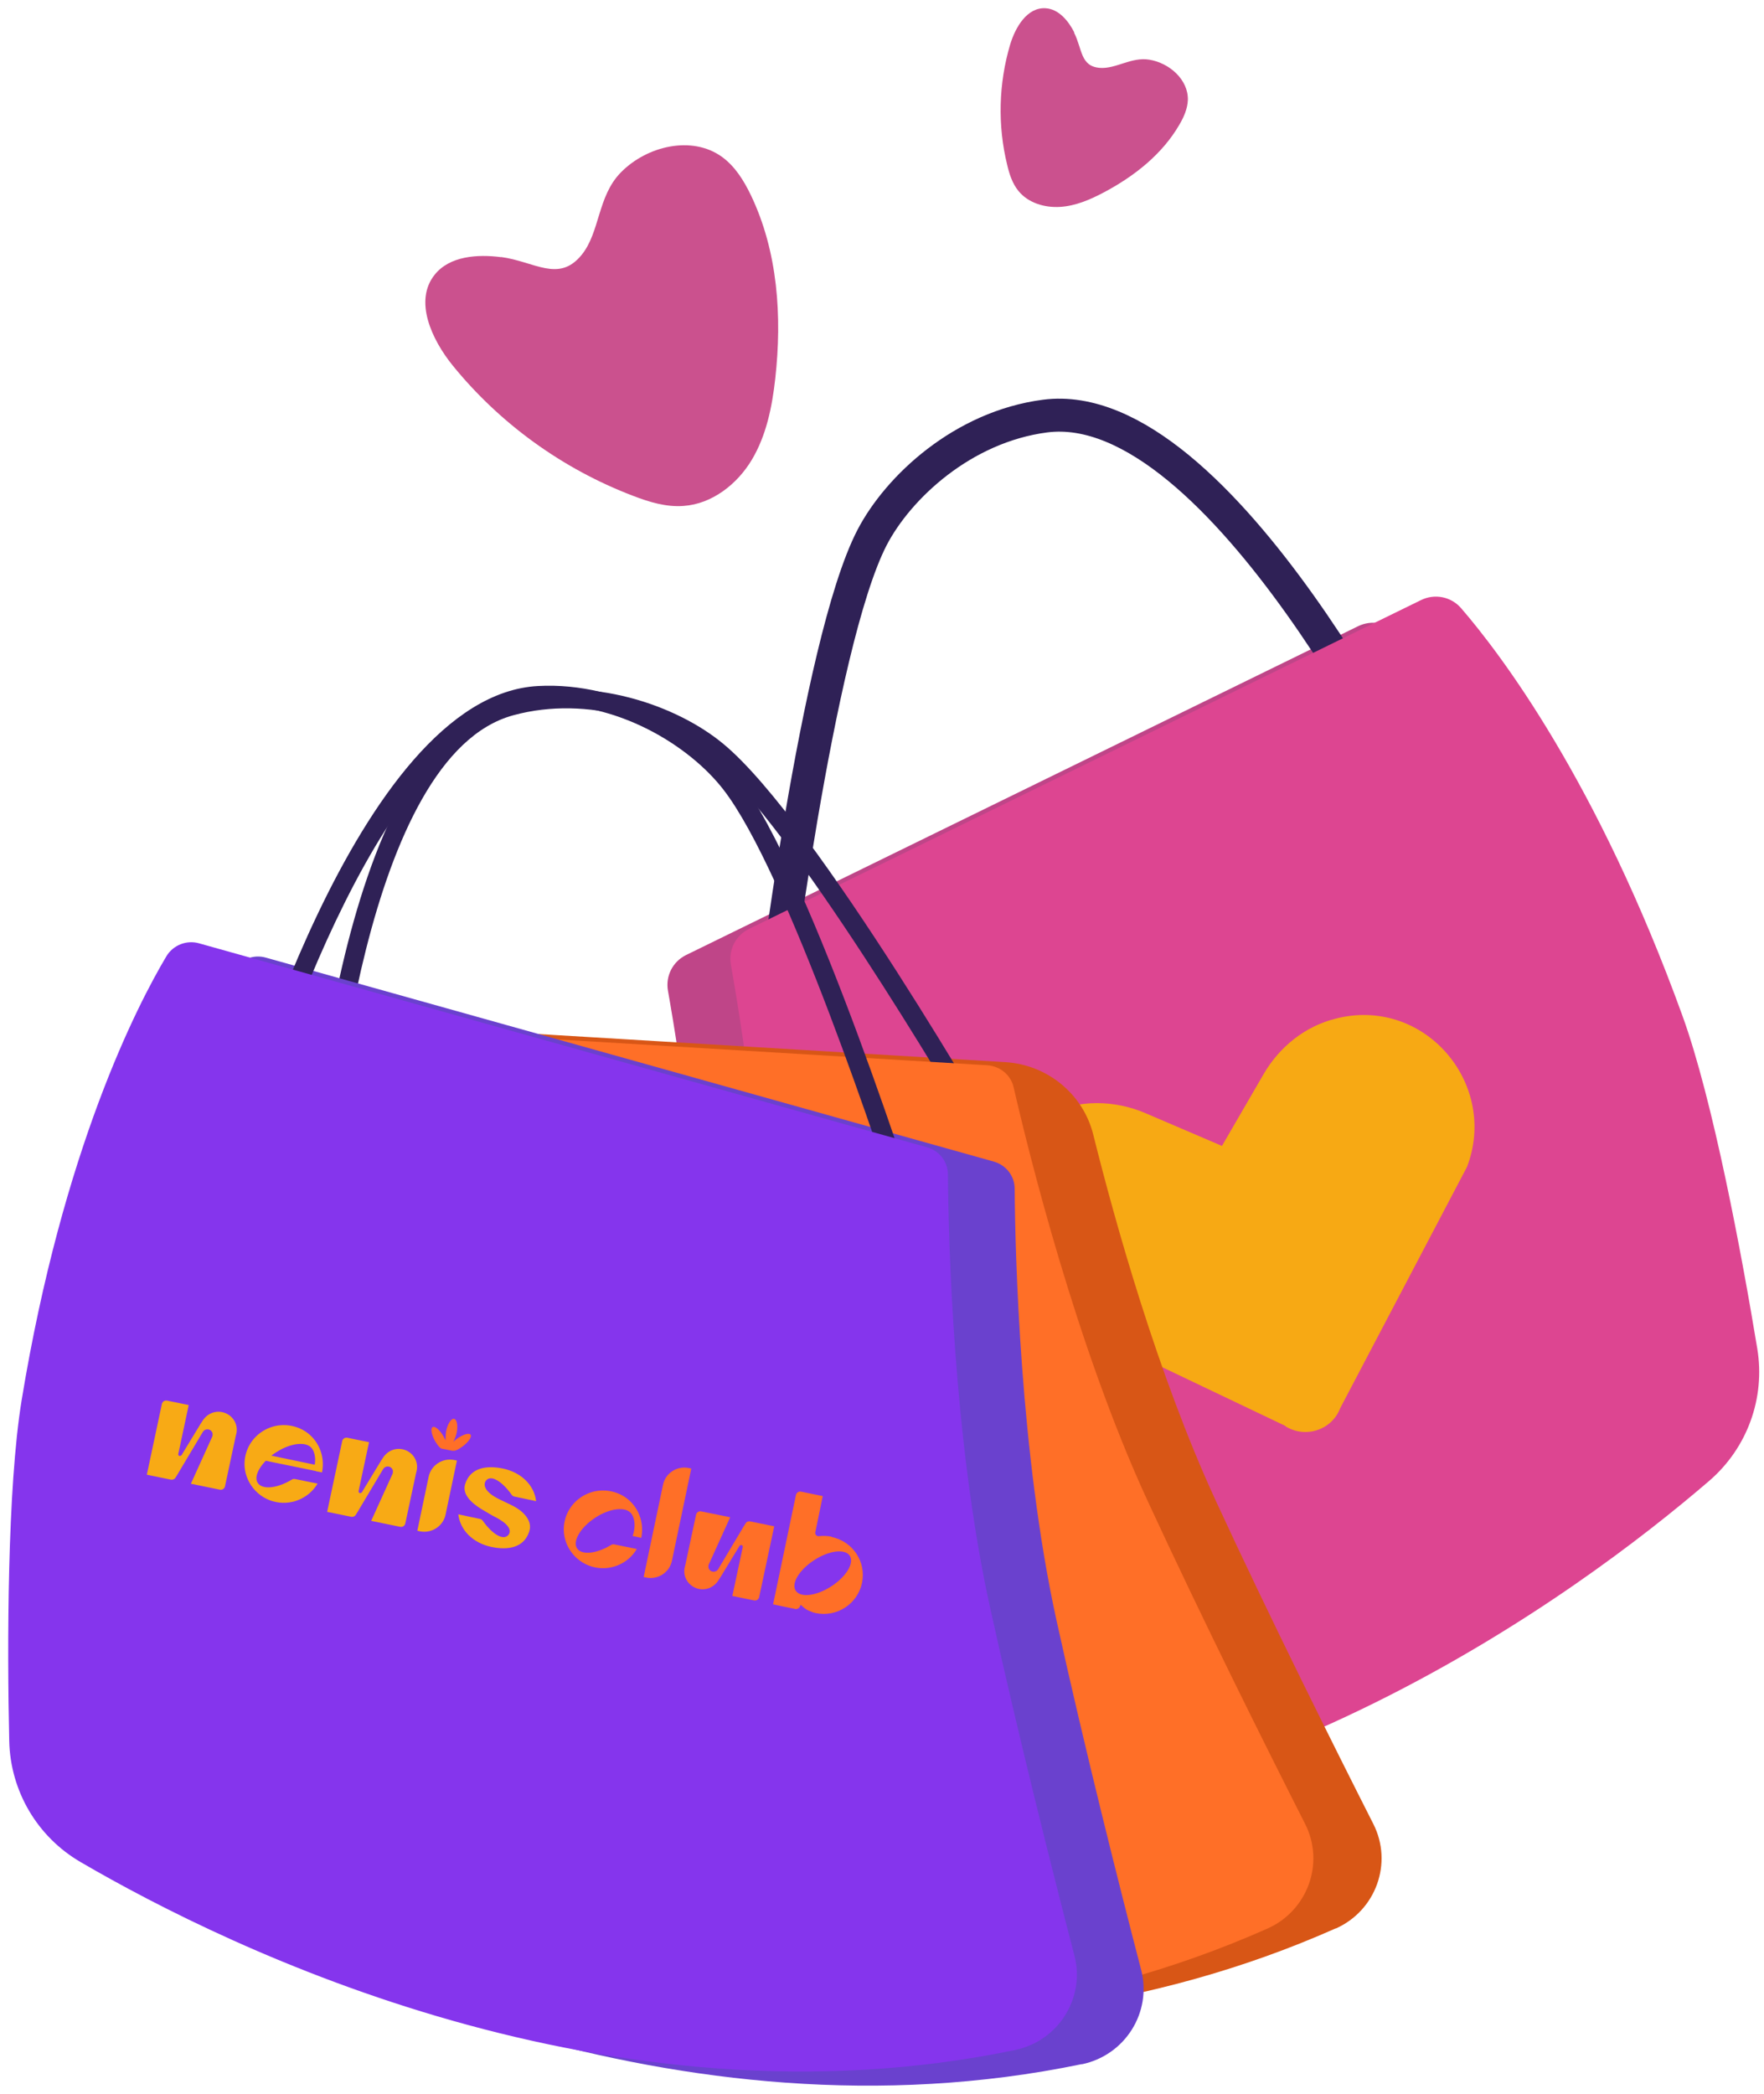
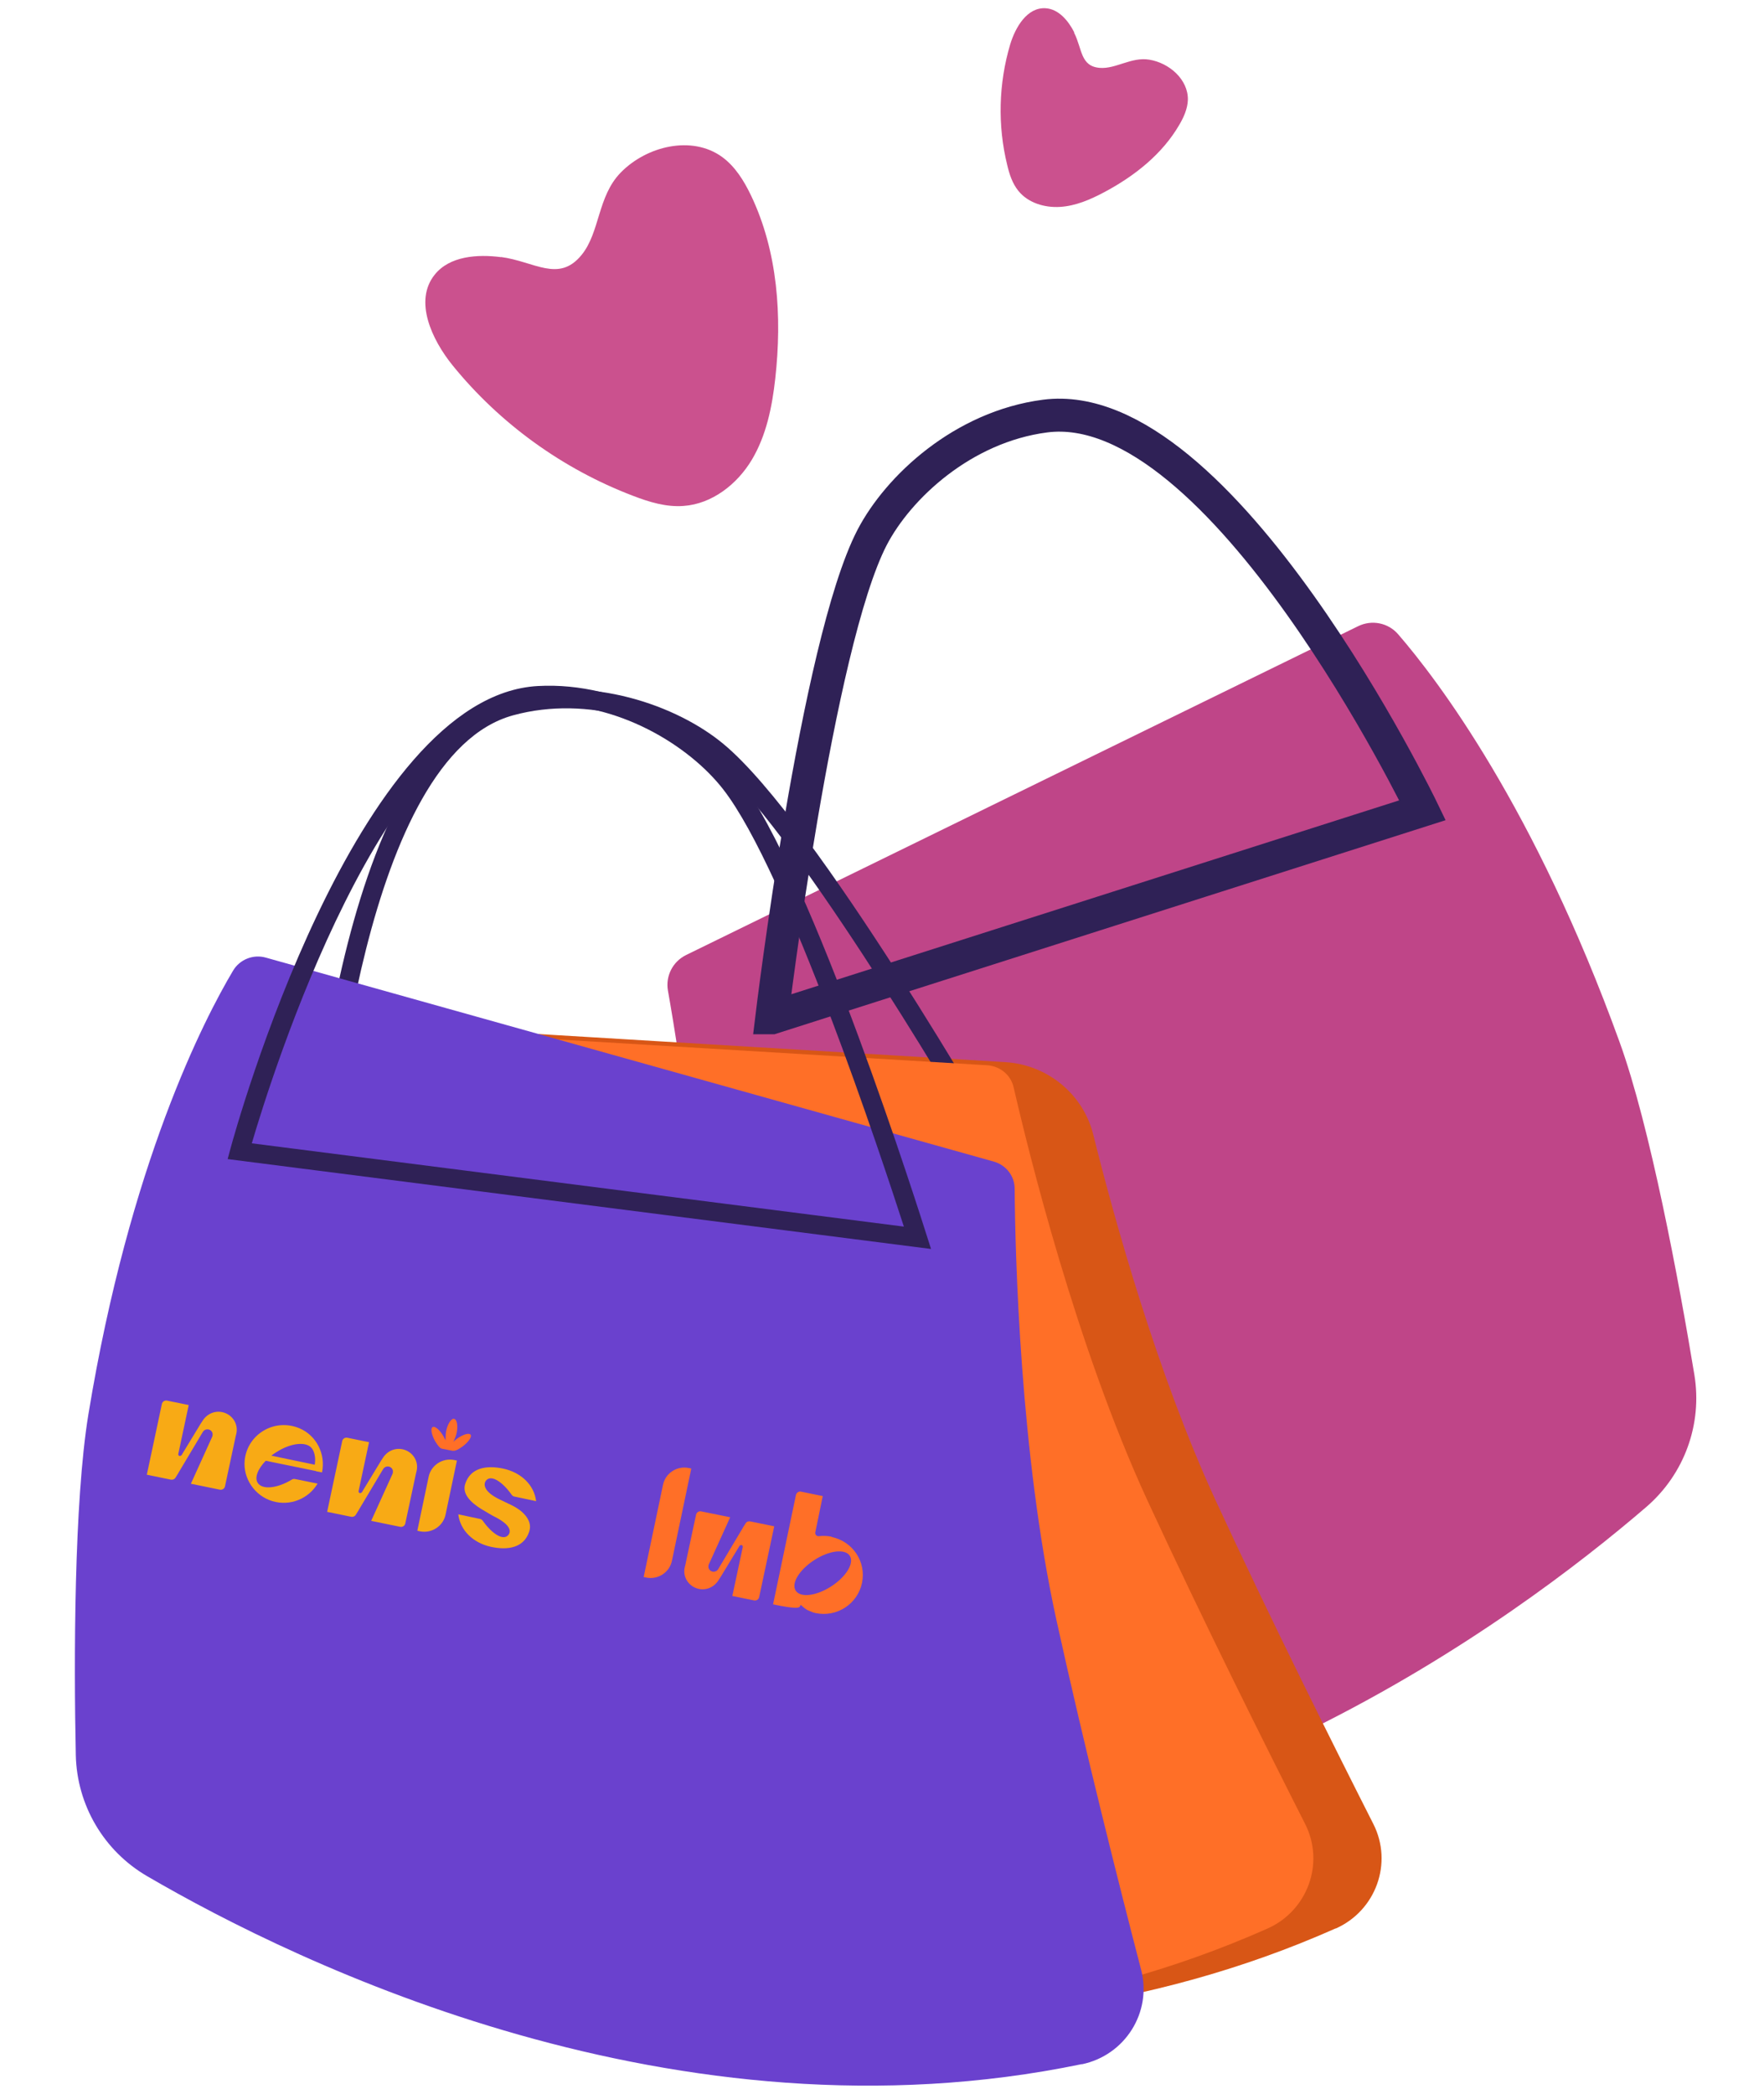
<svg xmlns="http://www.w3.org/2000/svg" width="107" height="127" viewBox="0 0 107 127" fill="none">
  <g clip-path="url(#clip0_333_21555)">
    <path d="M46.501 112.809C43.668 112.759 41.459 110.347 41.65 107.537C42.011 102.376 42.533 93.956 42.785 86.074C43.106 75.91 41.238 64.142 40.514 60.067C40.364 59.19 40.806 58.313 41.619 57.915L82.378 37.976C83.211 37.567 84.206 37.767 84.808 38.464C87.179 41.204 93.085 48.957 98.237 63.186C100.085 68.278 101.843 77.704 102.777 83.374C103.269 86.363 102.174 89.392 99.864 91.385C91.869 98.261 71.49 113.287 46.511 112.819L46.501 112.809Z" fill="#BF4588" />
    <path d="M46.822 61.721L86.285 49.136C86.285 49.136 74.102 23.847 63.395 25.232C58.403 25.879 54.486 29.546 52.899 32.595C49.544 39.072 46.812 61.721 46.812 61.721H46.822Z" stroke="#2F2156" stroke-width="2" stroke-miterlimit="10" />
-     <path d="M50.317 111.225C47.485 111.175 45.275 108.763 45.466 105.953C45.828 100.792 46.35 92.372 46.601 84.49C46.922 74.326 45.054 62.559 44.331 58.483C44.18 57.606 44.622 56.729 45.436 56.331L86.194 36.392C87.028 35.983 88.022 36.183 88.625 36.88C90.995 39.62 96.901 47.373 102.054 61.602C103.902 66.694 105.659 76.12 106.593 81.79C107.086 84.779 105.991 87.808 103.681 89.801C95.686 96.677 75.306 111.703 50.327 111.235L50.317 111.225Z" fill="#DD4591" />
-     <path d="M77.968 86.473L62.963 79.318C58.654 76.598 58.704 70.211 63.173 67.76C63.294 67.69 63.425 67.63 63.545 67.57C65.413 66.674 67.593 66.694 69.491 67.51L74.121 69.493L76.642 65.149C77.597 63.495 79.163 62.229 81.032 61.771C81.182 61.731 81.323 61.701 81.474 61.671C86.656 60.705 90.855 65.866 88.987 70.759L81.293 85.397C80.791 86.722 79.184 87.25 77.968 86.493V86.473Z" fill="#F7A914" />
    <path d="M81.021 116.954C83.462 115.868 84.507 112.978 83.301 110.607C80.971 106.013 77.114 98.3 73.74 90.997C70.204 83.324 67.623 74.057 66.317 68.816C65.704 66.345 63.535 64.571 60.984 64.412L21.561 62.04C18.729 61.871 16.168 63.734 15.505 66.474C14.36 71.207 13.054 79.498 13.677 91.186C13.968 96.587 16.017 105.953 17.373 111.543C18.086 114.493 20.286 116.864 23.188 117.801C33.282 121.079 58.091 127.137 81.021 116.944V116.954Z" fill="#D85616" />
    <path d="M61.456 70.58L18.608 74.276L18.639 73.619C18.699 72.463 20.155 45.17 30.832 42.261C35.814 40.896 41.097 42.789 43.899 45.131C49.544 49.824 60.542 68.985 61.014 69.802L61.456 70.58ZM19.824 73.031L59.558 69.603C57.398 65.906 48.017 50.063 43.156 46.017C40.575 43.865 35.713 42.121 31.133 43.377C22.114 45.828 20.115 68.846 19.824 73.041V73.031Z" fill="#2F2156" />
    <path d="M76.884 116.954C79.324 115.868 80.369 112.978 79.164 110.607C76.833 106.013 72.977 98.3 69.602 90.997C65.263 81.59 62.37 69.782 61.486 65.946C61.316 65.189 60.663 64.651 59.879 64.601L14.099 61.851C13.305 61.801 12.572 62.289 12.331 63.046C11.246 66.305 8.715 75.791 9.539 91.196C9.83 96.597 11.879 105.963 13.235 111.553C13.948 114.503 16.148 116.874 19.05 117.811C29.145 121.089 53.953 127.147 76.884 116.954Z" fill="#FF6F27" />
    <path d="M65.625 125.185C68.246 124.637 69.883 122.036 69.221 119.465C67.925 114.483 65.816 106.133 64.088 98.281C61.868 88.177 61.577 76.03 61.547 72.094C61.547 71.317 61.025 70.649 60.271 70.44L16.128 58.074C15.365 57.855 14.541 58.184 14.139 58.861C12.382 61.811 7.862 70.55 5.361 85.775C4.487 91.116 4.477 100.702 4.598 106.442C4.668 109.471 6.295 112.251 8.937 113.785C18.097 119.126 41.027 130.286 65.625 125.175V125.185Z" fill="#6A41CE" />
    <path d="M56.464 75.741L13.808 70.291L13.978 69.663C14.28 68.537 21.562 42.201 32.63 41.603C37.782 41.324 42.543 44.294 44.783 47.173C49.283 52.953 55.922 74.007 56.203 74.894L56.474 75.741H56.464ZM15.264 69.334L54.827 74.386C53.511 70.321 47.746 52.853 43.869 47.871C41.81 45.22 37.431 42.49 32.69 42.749C23.339 43.257 16.459 65.299 15.274 69.334H15.264Z" fill="#2F2156" />
-     <path d="M61.577 124.318C64.198 123.77 65.835 121.169 65.173 118.598C63.877 113.616 61.768 105.266 60.04 97.414C57.82 87.31 57.529 75.163 57.499 71.228C57.499 70.45 56.977 69.783 56.223 69.573L12.08 57.208C11.317 56.988 10.493 57.317 10.091 57.995C8.334 60.944 3.814 69.683 1.313 84.909C0.439 90.26 0.429 99.845 0.56 105.585C0.63 108.614 2.257 111.394 4.899 112.929C14.059 118.27 36.989 129.43 61.587 124.318H61.577Z" fill="#8535ED" />
    <path d="M21.752 91.585L23.209 89.143L23.239 89.094C23.309 88.974 23.45 88.904 23.61 88.944C23.721 88.974 23.801 89.064 23.831 89.173C23.841 89.243 23.831 89.303 23.821 89.353L23.741 89.532L22.515 92.232L24.273 92.591C24.414 92.621 24.554 92.531 24.584 92.392L25.227 89.382L25.277 89.173C25.398 88.585 25.016 88.017 24.414 87.888C23.912 87.788 23.45 88.027 23.198 88.456L23.118 88.575L21.973 90.459V90.479C21.973 90.479 21.893 90.558 21.832 90.548C21.772 90.538 21.742 90.479 21.752 90.429L21.772 90.329L22.385 87.459L21.069 87.19C20.928 87.16 20.788 87.25 20.758 87.39L19.844 91.684L21.3 91.983C21.411 92.003 21.521 91.963 21.581 91.864L21.762 91.575L21.752 91.585Z" fill="#F8AA15" />
    <path d="M45.054 92.661L43.598 95.102L43.568 95.152C43.498 95.272 43.357 95.341 43.196 95.302C43.086 95.272 43.005 95.182 42.975 95.073C42.965 95.003 42.975 94.943 42.985 94.893L43.066 94.714L44.291 92.013L42.533 91.655C42.393 91.625 42.252 91.715 42.222 91.854L41.579 94.863L41.529 95.073C41.408 95.66 41.79 96.228 42.393 96.358C42.895 96.457 43.357 96.218 43.608 95.79L43.688 95.67L44.834 93.787V93.767C44.834 93.767 44.914 93.687 44.974 93.697C45.034 93.707 45.065 93.767 45.054 93.817L45.034 93.917L44.422 96.786L45.737 97.055C45.878 97.085 46.019 96.996 46.049 96.856L46.963 92.561L45.507 92.263C45.396 92.243 45.285 92.282 45.225 92.382L45.044 92.671L45.054 92.661Z" fill="#FF6F27" />
    <path d="M10.815 89.333L12.271 86.891L12.301 86.842C12.371 86.722 12.512 86.652 12.673 86.692C12.783 86.722 12.864 86.812 12.894 86.921C12.904 86.991 12.894 87.051 12.884 87.101L12.803 87.28L11.578 89.98L13.336 90.339C13.476 90.369 13.617 90.279 13.647 90.14L14.29 87.13L14.34 86.921C14.461 86.333 14.079 85.765 13.476 85.636C12.974 85.536 12.512 85.775 12.261 86.204L12.181 86.323L11.036 88.207V88.227C11.036 88.227 10.955 88.306 10.895 88.296C10.835 88.286 10.805 88.227 10.815 88.177L10.835 88.077L11.447 85.207L10.132 84.938C9.991 84.909 9.85 84.998 9.82 85.138L8.906 89.432L10.363 89.731C10.473 89.751 10.584 89.711 10.644 89.612L10.825 89.323L10.815 89.333Z" fill="#F8AA15" />
-     <path d="M38.366 93.149L38.898 93.259C39.129 92.153 38.566 91.017 37.522 90.579C36.005 89.951 34.368 90.947 34.207 92.522C34.097 93.628 34.82 94.684 35.895 95.003C36.98 95.322 38.094 94.843 38.627 93.936L37.793 93.767L37.251 93.657C37.18 93.648 37.12 93.657 37.06 93.697C36.186 94.225 35.282 94.325 35.001 93.897C34.72 93.468 35.212 92.621 36.116 92.033C37.02 91.445 37.974 91.356 38.295 91.794C38.295 91.794 38.677 92.233 38.376 93.149H38.366Z" fill="#FF6F27" />
    <path d="M31.003 91.266C31.234 91.375 31.455 91.515 31.646 91.674C32.017 92.003 32.258 92.412 32.098 92.89C31.776 93.867 30.802 94.026 29.788 93.807C28.723 93.578 27.919 92.83 27.799 91.834L28.592 92.003L29.115 92.113C29.175 92.123 29.235 92.163 29.275 92.212C29.838 93.01 30.521 93.458 30.832 93.089C31.013 92.88 30.983 92.491 30.069 92.013C29.978 91.963 29.878 91.923 29.788 91.864L29.165 91.495C28.582 91.126 28.01 90.608 28.221 89.98C28.542 89.004 29.516 88.844 30.531 89.064C31.595 89.293 32.399 90.04 32.52 91.037L31.726 90.867L31.204 90.758C31.143 90.748 31.083 90.708 31.043 90.658C30.481 89.861 29.798 89.412 29.486 89.781C29.305 90 29.326 90.469 30.34 90.947L31.003 91.266Z" fill="#F8AA15" />
-     <path d="M50.438 93.189C50.187 93.139 49.926 93.129 49.675 93.159C49.534 93.179 49.424 93.05 49.454 92.92L49.624 92.103L49.906 90.728L48.59 90.459C48.449 90.429 48.309 90.519 48.279 90.668L46.893 97.294L48.228 97.573C48.369 97.603 48.51 97.514 48.54 97.374C48.54 97.344 48.59 97.324 48.61 97.354C48.7 97.444 48.871 97.603 49.052 97.673C49.193 97.733 49.323 97.793 49.474 97.823C50.76 98.092 52.015 97.275 52.286 95.999C52.557 94.724 51.734 93.478 50.448 93.209L50.438 93.189ZM50.428 96.198C49.524 96.786 48.56 96.906 48.269 96.467C47.977 96.029 48.48 95.202 49.383 94.614C50.287 94.026 51.252 93.906 51.543 94.345C51.834 94.783 51.332 95.611 50.428 96.198Z" fill="#FF6F27" />
+     <path d="M50.438 93.189C50.187 93.139 49.926 93.129 49.675 93.159C49.534 93.179 49.424 93.05 49.454 92.92L49.624 92.103L49.906 90.728L48.59 90.459C48.449 90.429 48.309 90.519 48.279 90.668L46.893 97.294C48.369 97.603 48.51 97.514 48.54 97.374C48.54 97.344 48.59 97.324 48.61 97.354C48.7 97.444 48.871 97.603 49.052 97.673C49.193 97.733 49.323 97.793 49.474 97.823C50.76 98.092 52.015 97.275 52.286 95.999C52.557 94.724 51.734 93.478 50.448 93.209L50.438 93.189ZM50.428 96.198C49.524 96.786 48.56 96.906 48.269 96.467C47.977 96.029 48.48 95.202 49.383 94.614C50.287 94.026 51.252 93.906 51.543 94.345C51.834 94.783 51.332 95.611 50.428 96.198Z" fill="#FF6F27" />
    <path d="M27.478 87.977C27.538 87.987 27.599 87.977 27.649 87.957C27.779 87.908 27.92 87.818 28.061 87.718C28.422 87.449 28.643 87.12 28.543 87.001C28.442 86.881 28.071 86.991 27.709 87.26C27.629 87.32 27.558 87.379 27.498 87.439L27.538 87.36C27.599 87.22 27.659 87.081 27.699 86.901C27.789 86.463 27.719 86.084 27.548 86.044C27.378 86.004 27.157 86.333 27.066 86.772C27.026 86.951 27.036 87.12 27.026 87.26V87.35C26.986 87.27 26.946 87.19 26.905 87.111C26.685 86.722 26.383 86.463 26.243 86.543C26.102 86.622 26.172 87.001 26.393 87.4C26.484 87.549 26.574 87.678 26.674 87.778C26.715 87.818 26.765 87.848 26.825 87.858L27.478 87.987V87.977Z" fill="#FF6F27" />
    <path d="M19.171 89.223L19.533 89.293C19.764 88.187 19.201 87.051 18.157 86.613C16.64 85.985 15.003 86.981 14.842 88.556C14.732 89.662 15.455 90.718 16.53 91.037C17.614 91.356 18.729 90.877 19.262 89.971L18.428 89.801L17.886 89.692C17.815 89.682 17.755 89.692 17.695 89.732C16.821 90.26 15.917 90.359 15.636 89.931C15.425 89.612 15.636 89.084 16.118 88.586L19.181 89.213L19.171 89.223ZM18.92 87.838C18.92 87.838 19.201 88.167 19.091 88.825L16.459 88.277C16.55 88.207 16.64 88.137 16.741 88.078C17.644 87.49 18.599 87.4 18.92 87.838Z" fill="#F8AA15" />
    <path d="M41.775 89.025L41.932 89.057L40.757 94.657C40.609 95.359 39.908 95.815 39.2 95.669L39.043 95.636L40.218 90.037C40.366 89.334 41.066 88.879 41.775 89.025Z" fill="#FF6F27" />
    <path d="M27.558 88.541L27.715 88.574L27.027 91.852C26.88 92.554 26.179 93.01 25.471 92.864L25.314 92.831L26.001 89.553C26.149 88.851 26.85 88.395 27.558 88.541Z" fill="#F8AA15" />
    <path d="M30.401 15.596C28.955 15.407 27.268 15.526 26.364 16.662C25.098 18.247 26.183 20.588 27.458 22.163C30.321 25.69 34.128 28.44 38.386 30.064C39.37 30.443 40.405 30.762 41.46 30.682C43.187 30.563 44.714 29.367 45.598 27.892C46.482 26.417 46.833 24.684 47.024 22.97C47.446 19.203 47.185 15.257 45.548 11.839C45.126 10.963 44.593 10.096 43.8 9.518C41.972 8.192 39.22 8.85 37.643 10.474C36.237 11.919 36.398 14.091 35.273 15.466C33.886 17.16 32.42 15.855 30.391 15.586L30.401 15.596Z" fill="#CB518E" />
    <path d="M65.163 1.965C64.802 1.257 64.219 0.55 63.426 0.5C62.311 0.43 61.597 1.636 61.276 2.692C60.573 5.054 60.503 7.605 61.095 10.006C61.226 10.564 61.407 11.122 61.768 11.57C62.361 12.308 63.365 12.607 64.309 12.547C65.254 12.487 66.147 12.098 66.971 11.66C68.809 10.684 70.507 9.348 71.541 7.555C71.812 7.096 72.033 6.588 72.053 6.06C72.083 4.834 70.938 3.818 69.713 3.619C68.628 3.439 67.694 4.187 66.72 4.117C65.525 4.027 65.655 2.971 65.153 1.985L65.163 1.965Z" fill="#CB518E" />
  </g>
  <defs>
    <clipPath id="clip0_333_21555">
      <rect width="106.215" height="126" fill="white" transform="translate(0.5 0.5)" />
    </clipPath>
  </defs>
</svg>